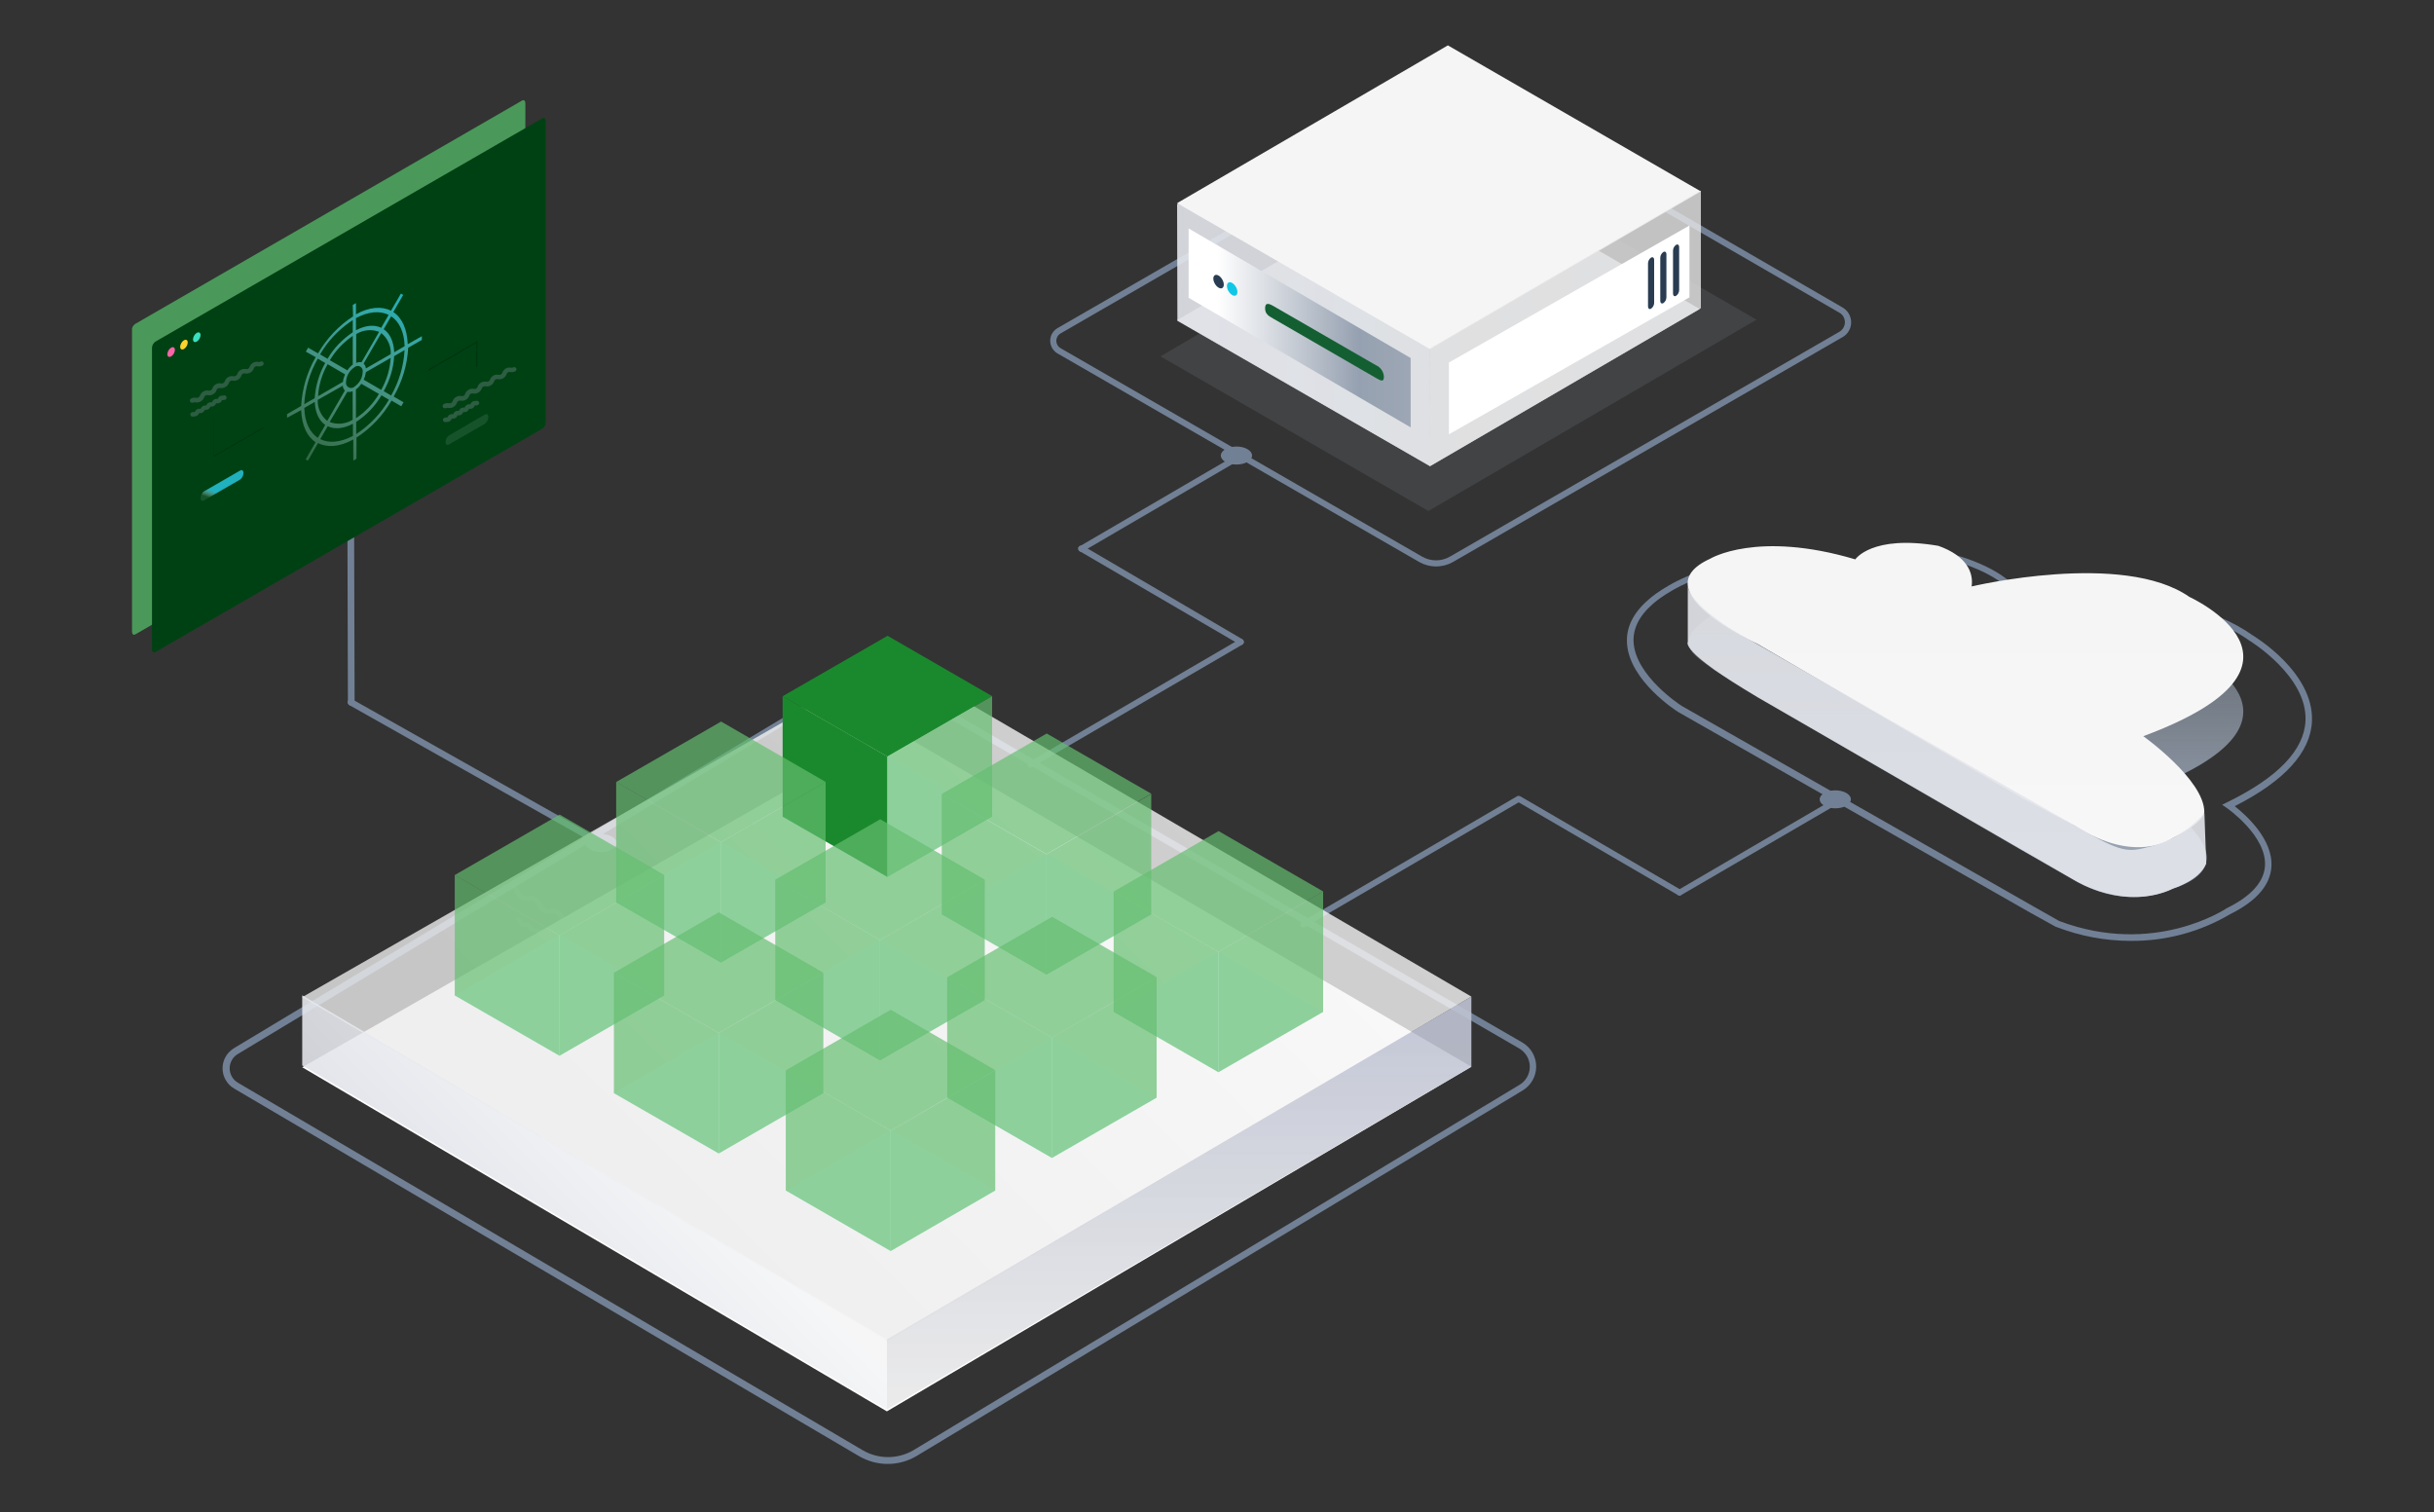
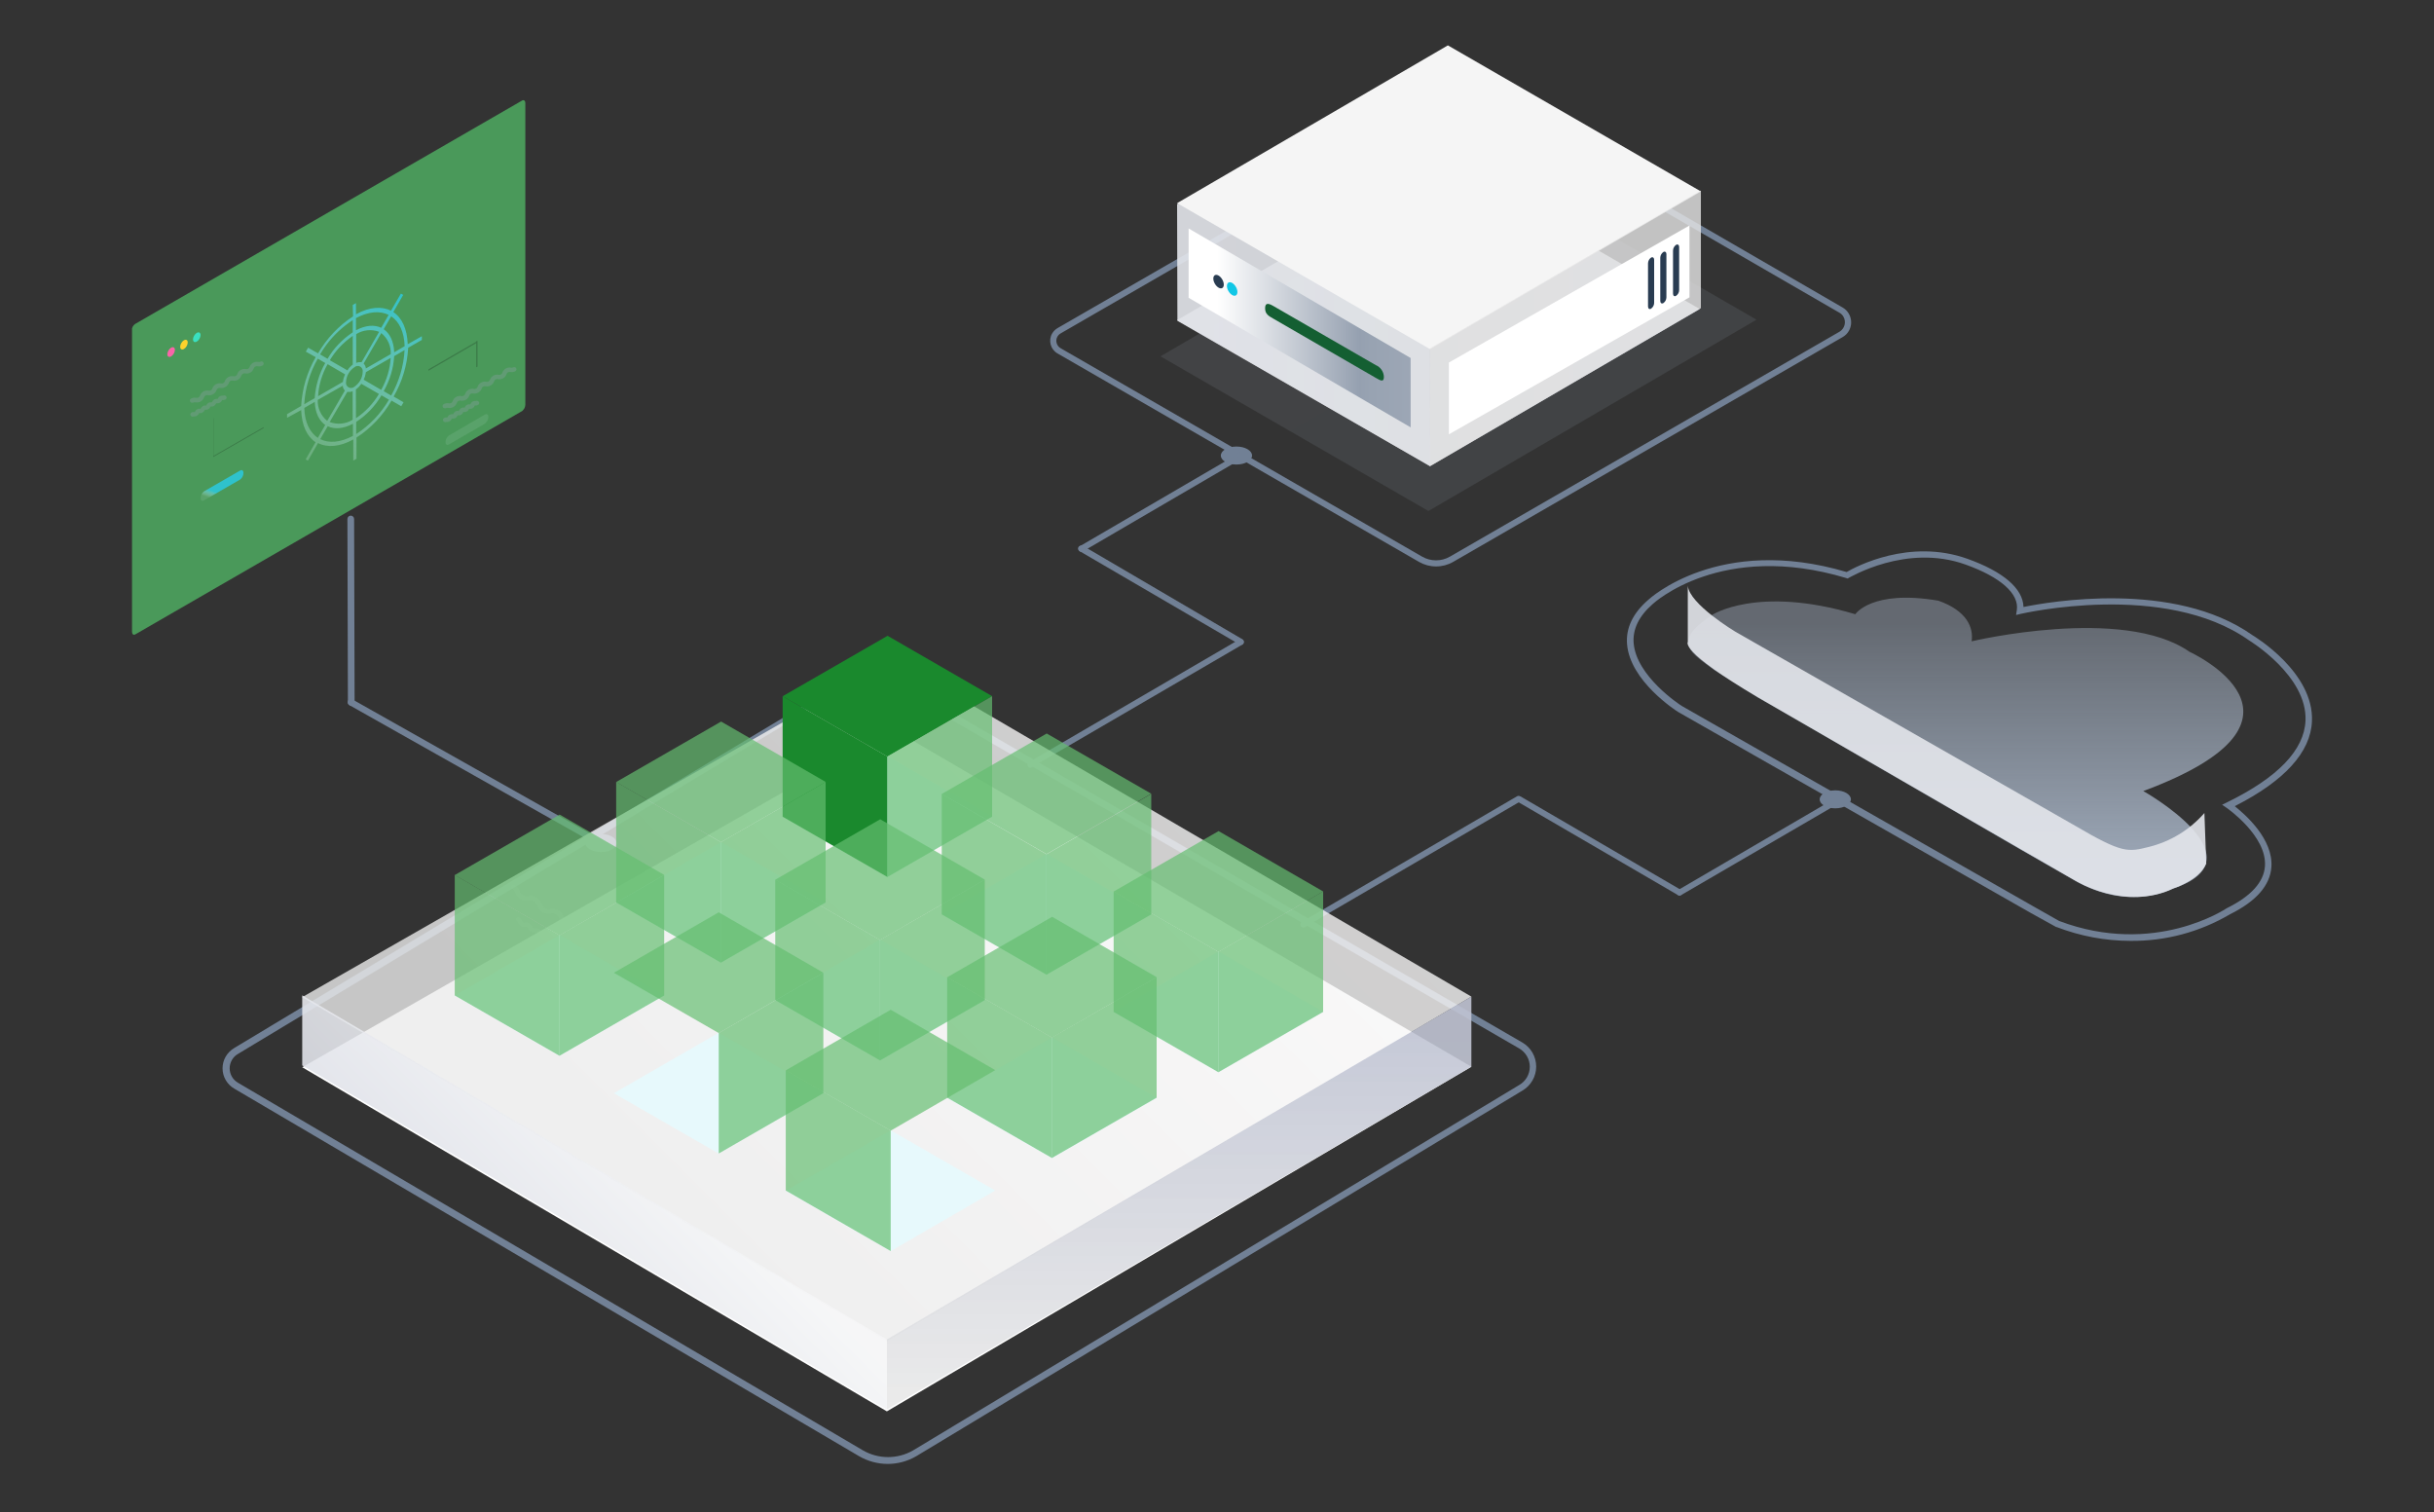
<svg xmlns="http://www.w3.org/2000/svg" width="100%" height="100%" viewBox="0 0 552 343" version="1.1" xml:space="preserve" style="fill-rule:evenodd;clip-rule:evenodd;stroke-linejoin:round;stroke-miterlimit:2;">
  <rect x="0" y="0" width="552" height="343" fill="#333333" stroke="none" />
  <g>
    <path d="M201.32,332c-2.268,-0.006 -4.495,-0.606 -6.46,-1.74l-141.69,-83.35c-1.664,-0.943 -2.697,-2.715 -2.697,-4.628c0,-0.923 0.241,-1.83 0.697,-2.632c0.48,-0.83 1.17,-1.52 2,-2l135.25,-81.39c5.691,-3.276 12.719,-3.276 18.41,0l138.42,80.17c1.941,1.128 3.138,3.21 3.138,5.455c0,2.245 -1.197,4.327 -3.138,5.455l-137.46,82.91c-1.965,1.143 -4.197,1.746 -6.47,1.75Zm-3.7,-176.65c-2.975,-0.005 -5.899,0.771 -8.48,2.25l-135.14,81.4c-0.59,0.327 -1.079,0.812 -1.41,1.4c-0.329,0.573 -0.503,1.223 -0.503,1.883c0,1.359 0.732,2.616 1.913,3.287l141.7,83.35c3.522,2.038 7.878,2.038 11.4,-0l137.43,-82.85c1.488,-0.847 2.409,-2.433 2.409,-4.145c0,-0.837 -0.22,-1.66 -0.639,-2.385c-0.425,-0.735 -1.035,-1.345 -1.77,-1.77l-138.46,-80.14c-2.568,-1.488 -5.482,-2.277 -8.45,-2.29l-0,0.01Z" style="fill:#718095;fill-rule:nonzero;" />
    <ellipse cx="136.3" cy="191.18" rx="3.54" ry="2.04" style="fill:#718095;" />
    <ellipse cx="280.41" cy="103.31" rx="3.54" ry="2.04" style="fill:#718095;" />
    <ellipse cx="416.22" cy="181.28" rx="3.54" ry="2.04" style="fill:#718095;" />
    <path d="M136.3,192c-0.13,-0.002 -0.257,-0.037 -0.37,-0.1l-56.72,-32c-0.34,-0.206 -0.463,-0.647 -0.28,-1c0.2,-0.349 0.648,-0.474 1,-0.28l56.72,32c0.344,0.203 0.469,0.648 0.28,1c-0.134,0.222 -0.37,0.365 -0.63,0.38Z" style="fill:#718095;fill-rule:nonzero;" />
    <path d="M79,159.67c-0.059,-0.115 -0.093,-0.241 -0.1,-0.37l-0.11,-41.6c0,-0.417 0.343,-0.76 0.76,-0.76c0.417,0 0.76,0.343 0.76,0.76l0.11,41.59c-0,0.411 -0.339,0.75 -0.75,0.75c-0.273,0.006 -0.53,-0.135 -0.67,-0.37Z" style="fill:#718095;fill-rule:nonzero;" />
    <path d="M483.14,213.38c-5.711,-0.015 -11.371,-1.076 -16.7,-3.13l-0.1,0l-5.69,-3.15l-80.06,-45.63c-0.45,-0.28 -10.95,-7 -11.6,-15.42c-0.28,-3.64 1.34,-7 4.8,-10c0.13,-0.13 16,-14.93 45,-6.32c2.08,-1.21 14.26,-7.71 27.4,-3c8.16,2.92 12.61,6.77 12.71,10.93c5.64,-1.16 34.14,-6.19 51.91,6.38c0.52,0.31 14,8.47 13.51,19.53c-0.29,7 -6.18,13.51 -17.51,19.26c2.51,2 8.76,7.52 8.31,13.81c-0.29,4.15 -3.44,7.75 -9.36,10.69c-6.848,4.038 -14.67,6.131 -22.62,6.05Zm-16.14,-4.51c21.56,8.14 37.82,-2.78 38,-2.9l0.1,-0.05c5.43,-2.7 8.31,-5.89 8.56,-9.48c0.49,-6.84 -8.56,-13.14 -8.66,-13.21l-1.06,-0.72l1.16,-0.57c11.5,-5.62 17.48,-11.85 17.76,-18.52c0.43,-10.16 -12.7,-18.13 -12.83,-18.21c-19.18,-13.57 -51.4,-6.05 -51.73,-6l-1.08,0.26l0.17,-1.1c0.56,-3.72 -3.69,-7.5 -11.67,-10.35c-13.45,-4.81 -26.26,3 -26.39,3l-0.29,0.18l-0.32,-0.1c-28.35,-8.54 -43.76,5.75 -43.92,5.9c-3.11,2.72 -4.55,5.68 -4.31,8.82c0.58,7.54 10.47,14 10.88,14.26l80,45.6l5.63,3.19Z" style="fill:#718095;fill-rule:nonzero;" />
    <path d="M325.7,128.21c-1.3,-0.002 -2.576,-0.347 -3.7,-1l-82,-47.27c-0.958,-0.526 -1.556,-1.536 -1.556,-2.629c0,-0.543 0.147,-1.075 0.426,-1.541c0.27,-0.47 0.66,-0.86 1.13,-1.13l87.77,-50.64c3.269,-1.878 7.301,-1.878 10.57,-0l79.43,46c1.114,0.647 1.801,1.842 1.801,3.13c0,1.288 -0.687,2.483 -1.801,3.13l-88.35,51c-1.136,0.636 -2.418,0.964 -3.72,0.95Zm7.35,-104.78c-1.708,-0.006 -3.389,0.439 -4.87,1.29l-87.77,50.68c-0.34,0.19 -0.62,0.47 -0.81,0.81c-0.202,0.336 -0.309,0.721 -0.309,1.113c0,0.783 0.425,1.506 1.109,1.887l82,47.28c2.02,1.169 4.52,1.169 6.54,0l88.39,-50.99c1.3,-0.756 1.751,-2.447 1,-3.75c-0.243,-0.413 -0.587,-0.757 -1,-1l-79.43,-46c-1.473,-0.858 -3.146,-1.313 -4.85,-1.32Z" style="fill:#718095;fill-rule:nonzero;" />
    <path d="M325.7,128.46c-1.342,0.007 -2.663,-0.338 -3.83,-1l-82.05,-47.31c-1.568,-0.901 -2.118,-2.931 -1.22,-4.5c0.297,-0.505 0.717,-0.928 1.22,-1.23l87.82,-50.67c3.347,-1.918 7.473,-1.918 10.82,0l79.44,46c1.83,1.071 2.461,3.454 1.4,5.29c-0.333,0.583 -0.817,1.067 -1.4,1.4l-88.36,51c-1.169,0.67 -2.493,1.021 -3.84,1.02Zm7.35,-105.65c-1.811,-0.001 -3.591,0.475 -5.16,1.38l-87.82,50.67c-0.413,0.243 -0.757,0.587 -1,1c-0.776,1.325 -0.324,3.053 1,3.83l82.05,47.31c2.221,1.259 4.949,1.259 7.17,0l88.36,-51c1.033,-0.603 1.67,-1.714 1.67,-2.91c0,-1.196 -0.637,-2.307 -1.67,-2.91l-79.44,-46c-1.569,-0.903 -3.35,-1.375 -5.16,-1.37Zm-7.33,104.77c-1.194,0.003 -2.367,-0.311 -3.4,-0.91l-82,-47.28c-0.559,-0.318 -0.967,-0.848 -1.13,-1.47c-0.163,-0.618 -0.076,-1.275 0.24,-1.83c0.212,-0.377 0.523,-0.688 0.9,-0.9l87.73,-50.69c1.523,-0.867 3.247,-1.322 5,-1.32c1.757,-0.005 3.484,0.462 5,1.35l79.44,46c0.46,0.264 0.841,0.647 1.1,1.11c0.817,1.424 0.321,3.268 -1.1,4.09l-88.34,51c-1.051,0.584 -2.238,0.877 -3.44,0.85Zm7.28,-103.9c-1.66,-0.003 -3.292,0.431 -4.73,1.26l-87.74,50.68c-0.295,0.17 -0.54,0.415 -0.71,0.71c-0.26,0.44 -0.329,0.968 -0.19,1.46c0.129,0.493 0.449,0.914 0.89,1.17l82,47.28c1.949,1.118 4.351,1.118 6.3,0l88.34,-51c1.181,-0.684 1.595,-2.214 0.92,-3.4c-0.216,-0.386 -0.534,-0.704 -0.92,-0.92l-79.39,-45.92c-1.433,-0.835 -3.062,-1.276 -4.72,-1.28l-0.05,-0.04Z" style="fill:#718095;fill-rule:nonzero;" />
    <path d="M245.2,124.89c-0,0 -0.001,0 -0.001,0c-0.236,0 -0.43,-0.194 -0.43,-0.43c0,-0.152 0.08,-0.293 0.211,-0.37l36.24,-21.15c0.22,-0.09 0.475,0.013 0.57,0.23c0.083,0.182 0.029,0.399 -0.13,0.52l-36.24,21.16c-0.067,0.036 -0.144,0.05 -0.22,0.04Z" style="fill:#718095;fill-rule:nonzero;" />
    <path d="M245.23,125.14c-0.373,-0 -0.679,-0.307 -0.679,-0.68c-0,-0.23 0.116,-0.445 0.309,-0.57l36.24,-21.15c0.094,-0.045 0.196,-0.069 0.3,-0.069c0.272,0 0.519,0.161 0.63,0.409c0.129,0.288 0.041,0.63 -0.21,0.82l-36.27,21.17c-0.098,0.053 -0.209,0.077 -0.32,0.07Zm-0.16,-0.81c-0.044,0.067 -0.044,0.153 -0,0.22c0.034,0.055 0.095,0.089 0.16,0.09c0.022,0.012 0.048,0.012 0.07,0l36.25,-21.15c0.042,-0.064 0.042,-0.146 -0,-0.21c-0.017,-0.046 -0.054,-0.083 -0.1,-0.1c-0.044,-0.02 -0.096,-0.02 -0.14,0l-36.24,21.15Z" style="fill:#718095;fill-rule:nonzero;" />
    <path d="M233.65,173.86c-0.155,0.002 -0.299,-0.078 -0.38,-0.21c-0.038,-0.066 -0.058,-0.14 -0.058,-0.216c-0,-0.155 0.083,-0.298 0.218,-0.374l47.77,-27.88c0.061,-0.03 0.128,-0.046 0.196,-0.046c0.241,0 0.44,0.199 0.44,0.44c-0,0.147 -0.074,0.284 -0.196,0.366l-47.77,27.88c-0.067,0.036 -0.144,0.05 -0.22,0.04Z" style="fill:#718095;fill-rule:nonzero;" />
    <path d="M233.67,174.11c-0.24,-0.001 -0.462,-0.131 -0.58,-0.34c-0.098,-0.155 -0.123,-0.345 -0.07,-0.52c0.045,-0.172 0.156,-0.32 0.31,-0.41l47.75,-27.84c0.091,-0.042 0.191,-0.063 0.291,-0.063c0.276,-0 0.526,0.162 0.639,0.413c0.122,0.287 0.03,0.623 -0.22,0.81l-47.79,27.84c-0.097,0.067 -0.212,0.105 -0.33,0.11Zm-0.09,-0.86l-0.05,-0c-0.028,0.028 -0.049,0.062 -0.06,0.1c-0.005,0.016 -0.007,0.033 -0.007,0.05c-0,0.099 0.081,0.18 0.18,0.18c0.002,0 0.005,0 0.007,-0c0.025,0.014 0.055,0.014 0.08,-0l47.77,-27.88c0.042,-0.064 0.042,-0.146 0,-0.21c-0.045,-0.092 -0.154,-0.136 -0.25,-0.1l-47.67,27.86Z" style="fill:#718095;fill-rule:nonzero;" />
    <path d="M244.82,124.65c-0.04,-0.067 -0.061,-0.143 -0.061,-0.221c-0,-0.236 0.194,-0.43 0.43,-0.43c0.078,-0 0.154,0.021 0.221,0.061l36.26,21.12c0.191,0.148 0.232,0.424 0.09,0.62c-0.125,0.153 -0.335,0.21 -0.52,0.14l-36.24,-21.13c-0.077,-0.03 -0.141,-0.087 -0.18,-0.16Z" style="fill:#718095;fill-rule:nonzero;" />
    <path d="M281.41,146.22c-0.092,-0.001 -0.184,-0.018 -0.27,-0.05l-36.29,-21.17c-0.112,-0.059 -0.2,-0.154 -0.25,-0.27c-0.116,-0.208 -0.116,-0.462 -0,-0.67c0.096,-0.155 0.245,-0.269 0.42,-0.32c0.146,-0.05 0.304,-0.05 0.45,0l0.06,0l36.27,21.26c0.188,0.128 0.301,0.342 0.301,0.57c-0,0.156 -0.053,0.308 -0.151,0.43c-0.135,0.154 -0.336,0.236 -0.54,0.22Zm-36.22,-22c-0.047,0.008 -0.088,0.037 -0.11,0.08c-0.04,0.053 -0.04,0.127 0,0.18c0.04,0.053 0,0 0.06,0l36.26,21.13c0.074,0.017 0.152,-0.01 0.2,-0.07c0.07,-0.076 0.07,-0.194 0,-0.27l-36.24,-21.11l-0.17,0.06Z" style="fill:#718095;fill-rule:nonzero;" />
    <path d="M380.9,202.86c-0.155,0.003 -0.298,-0.083 -0.37,-0.22c-0.115,-0.204 -0.049,-0.466 0.15,-0.59l36.24,-21.15c0.054,-0.024 0.113,-0.036 0.172,-0.036c0.174,-0 0.332,0.105 0.398,0.266c0.077,0.184 0.019,0.399 -0.14,0.52l-36.23,21.15c-0.066,0.041 -0.142,0.062 -0.22,0.06Z" style="fill:#718095;fill-rule:nonzero;" />
    <path d="M380.93,203.11c-0.24,-0.001 -0.462,-0.131 -0.58,-0.34c-0.175,-0.316 -0.079,-0.718 0.22,-0.92l36.24,-21.16c0.176,-0.075 0.374,-0.075 0.55,0c0.173,0.065 0.311,0.199 0.38,0.37c0.122,0.289 0.035,0.625 -0.21,0.82l-36.28,21.12c-0.094,0.066 -0.205,0.104 -0.32,0.11Zm-0.16,-0.81c-0.05,0.065 -0.05,0.155 -0,0.22c0.036,0.054 0.095,0.088 0.16,0.09l0.07,-0l36.25,-21.16c0.043,-0.059 0.043,-0.141 -0,-0.2c-0.017,-0.046 -0.054,-0.083 -0.1,-0.1c-0.044,-0.02 -0.096,-0.02 -0.14,-0l-36.24,21.15Z" style="fill:#718095;fill-rule:nonzero;" />
    <path d="M295.58,210.08c-0.152,-0.009 -0.29,-0.091 -0.37,-0.22c-0.038,-0.066 -0.058,-0.14 -0.058,-0.216c-0,-0.155 0.083,-0.298 0.218,-0.374l48.89,-28.52c0.051,-0.02 0.106,-0.031 0.162,-0.031c0.241,0 0.44,0.199 0.44,0.44c-0,0.132 -0.06,0.257 -0.162,0.341l-48.89,28.5c-0.068,0.047 -0.148,0.074 -0.23,0.08Z" style="fill:#718095;fill-rule:nonzero;" />
    <path d="M295.61,210.33c-0.245,-0.004 -0.473,-0.127 -0.61,-0.33c-0.175,-0.316 -0.079,-0.718 0.22,-0.92l48.88,-28.52c0.093,-0.044 0.194,-0.067 0.296,-0.067c0.275,0 0.525,0.164 0.634,0.417c0.129,0.288 0.041,0.63 -0.21,0.82l-48.92,28.54c-0.091,0.04 -0.19,0.061 -0.29,0.06Zm-0.12,-0.84c-0.054,0.03 -0.087,0.087 -0.087,0.148c0,0.033 0.009,0.065 0.027,0.092c0.03,0.061 0.092,0.1 0.16,0.1c0.068,0 0,0 0.08,0l48.89,-28.53c0.043,-0.059 0.043,-0.141 0,-0.2c-0.027,-0.069 -0.094,-0.115 -0.168,-0.115c-0.025,-0 -0.049,0.005 -0.072,0.015l-48.83,28.49Z" style="fill:#718095;fill-rule:nonzero;" />
    <path d="M344.3,181.52c-0.069,-0.135 -0.069,-0.295 0,-0.43c0.124,-0.199 0.386,-0.265 0.59,-0.15l36.26,21.12c0.109,0.083 0.173,0.213 0.173,0.35c-0,0.098 -0.033,0.193 -0.093,0.27c-0.121,0.159 -0.338,0.213 -0.52,0.13l-36.26,-21.12c-0.064,-0.043 -0.116,-0.101 -0.15,-0.17Z" style="fill:#718095;fill-rule:nonzero;" />
    <path d="M380.89,203.1c-0.093,-0.001 -0.185,-0.021 -0.27,-0.06l-36.29,-21.13c-0.105,-0.067 -0.191,-0.16 -0.25,-0.27c-0.116,-0.208 -0.116,-0.462 0,-0.67c0.121,-0.211 0.346,-0.341 0.59,-0.341c0.119,-0 0.237,0.031 0.34,0.091l36.23,21.11c0.192,0.128 0.307,0.344 0.307,0.574c0,0.154 -0.052,0.305 -0.147,0.426c-0.125,0.157 -0.31,0.255 -0.51,0.27Zm-36.21,-22c-0.066,-0.004 -0.129,0.031 -0.16,0.09c-0.03,0.056 -0.03,0.124 0,0.18l0.05,0.05l36.26,21.13c0.074,0.014 0.151,-0.012 0.2,-0.07c0.07,-0.076 0.07,-0.194 0,-0.27l-36.26,-21.12l-0.09,0.01Z" style="fill:#718095;fill-rule:nonzero;" />
  </g>
  <g opacity="0.5">
    <g opacity="0.6">
      <g>
        <path d="M143.3,218.53c-0.088,-0.003 -0.173,-0.027 -0.25,-0.07c-0.559,-0.318 -0.983,-0.831 -1.19,-1.44c-0.259,-0.843 -1.144,-1.343 -2,-1.13c-0.627,0.128 -1.28,0.018 -1.83,-0.31c-0.561,-0.316 -0.985,-0.829 -1.19,-1.44c-0.109,-0.422 -0.383,-0.783 -0.76,-1c-0.366,-0.212 -0.799,-0.276 -1.21,-0.18c-1.289,0.254 -2.58,-0.495 -3,-1.74c-0.263,-0.841 -1.142,-1.342 -2,-1.14c-0.627,0.128 -1.28,0.018 -1.83,-0.31c-0.553,-0.318 -0.973,-0.827 -1.18,-1.43c-0.117,-0.421 -0.393,-0.779 -0.77,-1c-0.364,-0.216 -0.799,-0.28 -1.21,-0.18c-0.626,0.128 -1.278,0.021 -1.83,-0.3c-0.566,-0.315 -0.991,-0.834 -1.19,-1.45c-0.112,-0.42 -0.385,-0.78 -0.76,-1c-0.363,-0.22 -0.799,-0.285 -1.21,-0.18c-1.288,0.23 -2.566,-0.515 -3,-1.75c-0.105,-0.423 -0.38,-0.785 -0.76,-1c-0.154,-0.087 -0.25,-0.25 -0.25,-0.427c-0,-0.089 0.024,-0.177 0.07,-0.253c0.138,-0.234 0.44,-0.318 0.68,-0.19c0.563,0.318 0.988,0.836 1.19,1.45c0.103,0.424 0.379,0.787 0.76,1c0.366,0.221 0.806,0.285 1.22,0.18c0.63,-0.13 1.287,-0.019 1.84,0.31c0.555,0.321 0.975,0.833 1.18,1.44c0.114,0.422 0.391,0.782 0.77,1c0.36,0.216 0.792,0.281 1.2,0.18c0.629,-0.128 1.284,-0.021 1.84,0.3c0.557,0.321 0.98,0.833 1.19,1.44c0.251,0.85 1.141,1.358 2,1.14c0.627,-0.123 1.278,-0.013 1.83,0.31c0.564,0.312 0.99,0.827 1.19,1.44c0.259,0.843 1.144,1.343 2,1.13c0.627,-0.129 1.28,-0.019 1.83,0.31c0.561,0.316 0.985,0.829 1.19,1.44c0.109,0.422 0.383,0.783 0.76,1c0.362,0.211 0.792,0.276 1.2,0.18c0.629,-0.129 1.284,-0.022 1.84,0.3c0.557,0.321 0.98,0.833 1.19,1.44c0.103,0.424 0.379,0.787 0.76,1c0.236,0.142 0.317,0.451 0.18,0.69c-0.101,0.17 -0.294,0.264 -0.49,0.24Z" style="fill:url(#_Linear1);fill-rule:nonzero;" />
      </g>
      <g>
        <path d="M129.7,216.59c-0.085,0.002 -0.169,-0.023 -0.24,-0.07c-0.318,-0.175 -0.558,-0.465 -0.67,-0.81c-0.029,-0.123 -0.104,-0.231 -0.21,-0.3c-0.119,-0.048 -0.251,-0.048 -0.37,0c-0.728,0.136 -1.452,-0.295 -1.68,-1c-0.07,-0.16 -0.09,-0.22 -0.22,-0.3c-0.124,-0.054 -0.266,-0.054 -0.39,0c-0.345,0.061 -0.701,-0.006 -1,-0.19c-0.3,-0.173 -0.524,-0.451 -0.63,-0.78c-0.07,-0.17 -0.1,-0.24 -0.24,-0.32c-0.118,-0.053 -0.252,-0.053 -0.37,0c-0.344,0.059 -0.698,-0.005 -1,-0.18c-0.32,-0.175 -0.563,-0.465 -0.68,-0.81c-0.06,-0.16 -0.08,-0.22 -0.2,-0.3c-0.124,-0.054 -0.266,-0.054 -0.39,0c-0.345,0.06 -0.701,-0.008 -1,-0.19c-0.294,-0.179 -0.516,-0.455 -0.63,-0.78c-0.033,-0.132 -0.115,-0.247 -0.23,-0.32c-0.124,-0.054 -0.266,-0.054 -0.39,0c-0.346,0.055 -0.701,-0.016 -1,-0.2c-0.295,-0.181 -0.52,-0.456 -0.64,-0.78c-0.027,-0.135 -0.111,-0.251 -0.23,-0.32c-0.169,-0.085 -0.276,-0.258 -0.276,-0.447c0,-0.274 0.226,-0.5 0.5,-0.5c0.106,0 0.21,0.034 0.296,0.097c0.295,0.181 0.52,0.456 0.64,0.78c0.033,0.132 0.115,0.247 0.23,0.32c0.12,0.08 0.19,0.08 0.39,0.05c0.345,-0.061 0.701,0.006 1,0.19c0.302,0.179 0.533,0.459 0.65,0.79c0.035,0.129 0.117,0.239 0.23,0.31c0.11,0.07 0.18,0.07 0.38,0c0.345,-0.056 0.699,0.011 1,0.19c0.296,0.177 0.519,0.453 0.63,0.78c0.025,0.133 0.11,0.248 0.23,0.31c0.123,0.076 0.273,0.095 0.41,0.05c0.345,-0.058 0.7,0.01 1,0.19c0.295,0.181 0.52,0.456 0.64,0.78c0.033,0.132 0.115,0.247 0.23,0.32c0.121,0.055 0.259,0.055 0.38,0c0.345,-0.053 0.698,0.014 1,0.19c0.295,0.171 0.516,0.445 0.62,0.77c0.035,0.134 0.121,0.249 0.24,0.32c0.128,0.051 0.272,0.051 0.4,0c0.344,-0.07 0.702,-0.006 1,0.18c0.299,0.173 0.524,0.451 0.63,0.78c0.07,0.17 0.09,0.23 0.23,0.31c0.24,0.139 0.325,0.448 0.19,0.69c-0.106,0.144 -0.282,0.221 -0.46,0.2Z" style="fill:url(#_Linear2);fill-rule:nonzero;" />
      </g>
    </g>
  </g>
  <path d="M398.57,158.12l-9.56,-6c-5.33,-4 -10.28,-6.28 -0.83,-12.6c0,0 10.25,-6.87 32.58,-0.22c0,0 3.7,-5.66 18.84,-3.07c6.45,2.28 8,6.08 7.54,9.21c0,0 34.35,-8.15 49.4,2.37c0,0 33.49,15.26 -10.47,31.59c0,0 27.26,15.3 6.7,22.14c0,0 -9.71,5.3 -22.19,-1.82l-12,-6.86c0,0 -60.03,-34.8 -60.01,-34.74Z" style="fill:url(#_Linear3);fill-rule:nonzero;" />
-   <path d="M398.54,146c0,0 -26.68,-12 -10.71,-19.28c0,0 10.6,-6.5 32.93,0.14c0,0 3.7,-5.65 18.84,-3.07c6.45,2.29 8,6.09 7.54,9.21c0,0 34.35,-8.15 49.4,2.38c0,0 33.49,15.26 -10.47,31.58c0,-0 13.84,9.87 13.84,17.2c0,1.28 -2.5,3.69 -7.11,5.83c0,-0 -8.15,6.31 -22.22,-2.7l-11.72,-6.14l-60.32,-35.15Z" style="fill:url(#_Linear4);fill-rule:nonzero;" />
  <path d="M323.95,115.89l-60.77,-35.08l74.42,-43.39l60.76,35.08l-74.41,43.39Z" style="fill:url(#_Linear5);fill-rule:nonzero;" />
  <path d="M324.33,105.72l-57.38,-33.12l61.16,-35.65l57.38,33.14l-61.16,35.63Z" style="fill:url(#_Linear6);fill-rule:nonzero;" />
  <path d="M324.35,105.75l-57.33,-32.99l-0.07,-26.5l1.21,-0.32l56.16,32.73l0.03,27.08Z" style="fill:url(#_Linear7);fill-rule:nonzero;" />
  <path d="M324.33,79.19l-57.38,-33.12l61.41,-35.78l57.38,33.12l-61.41,35.78Z" style="fill:url(#_Linear8);fill-rule:nonzero;" />
  <path d="M319.92,96.92l-50.36,-29.39l0,-15.72l50.35,29.38l0.01,15.73Z" style="fill:url(#_Linear9);fill-rule:nonzero;" />
  <path d="M312,85.69l-23.25,-13.44c-1,-0.58 -1.84,-1 -1.84,-2.34c0,-1.35 0.83,-1.11 1.84,-0.53l23.25,13.42c1.085,0.449 1.81,1.496 1.85,2.67c0,1.34 -0.85,0.79 -1.85,0.22Z" style="fill:#145f32;fill-rule:nonzero;" />
  <path d="M275.515,62.409c0.463,-0.267 1.216,0.167 1.68,0.97c0.463,0.803 0.463,1.673 -0,1.94c-0.464,0.268 -1.217,-0.167 -1.68,-0.97c-0.464,-0.803 -0.464,-1.672 -0,-1.94Z" style="fill:#293c51;" />
  <path d="M278.602,64.084c0.464,-0.267 1.217,0.167 1.68,0.97c0.464,0.803 0.464,1.673 0,1.94c-0.463,0.268 -1.216,-0.167 -1.68,-0.97c-0.464,-0.803 -0.463,-1.672 0,-1.94Z" style="fill:#11c7e6;" />
  <path d="M324.31,105.71l61.43,-35.82l0,-26.69l-61.42,35.79l-0.01,26.72Z" style="fill:url(#_Linear10);fill-rule:nonzero;" />
  <path d="M328.59,98.5l54.56,-31.07l-0,-16.29l-54.56,31.08l-0,16.28Z" style="fill:url(#_Linear11);fill-rule:nonzero;" />
  <path d="M377.23,68.74c-0.38,0.22 -0.7,0 -0.7,-0.51l0,-9.79c0.014,-0.517 0.274,-0.997 0.7,-1.29c0.36,-0.21 0.69,0 0.69,0.51l0,9.78c-0.009,0.518 -0.265,1.002 -0.69,1.3Z" style="fill:#293c51;fill-rule:nonzero;" />
  <path d="M380.11,67.09c-0.38,0.22 -0.69,0 -0.69,-0.52l0,-9.73c0.007,-0.522 0.264,-1.009 0.69,-1.31c0.38,-0.21 0.7,0 0.7,0.49l0,9.75c0.001,0.529 -0.262,1.024 -0.7,1.32Z" style="fill:#293c51;fill-rule:nonzero;" />
  <path d="M374.44,70c-0.37,0.22 -0.69,0 -0.69,-0.51l0,-9.77c0.012,-0.518 0.268,-1 0.69,-1.3c0.37,-0.21 0.7,0 0.7,0.53l0,9.77c-0.017,0.513 -0.277,0.989 -0.7,1.28Z" style="fill:#293c51;fill-rule:nonzero;" />
  <path d="M201.13,320.08l132.56,-78.16l-131.12,-76.55l-134.03,76.67l132.59,78.04Z" style="fill:url(#_Linear12);fill-rule:nonzero;" />
  <path d="M201.13,304.19l132.56,-78.17l-131.12,-76.54l-134.03,76.66l132.59,78.05Z" style="fill:url(#_Linear13);fill-rule:nonzero;" />
  <path d="M68.54,225.73l0,15.89l132.59,78.05l0,-15.9l-132.59,-78.04Z" style="fill:url(#_Linear14);fill-rule:nonzero;" />
  <path d="M177.49,185.22l23.8,-13.71l23.71,13.7l-23.76,13.7l-23.75,-13.69Z" style="fill:#e7f9fc;fill-rule:nonzero;" />
  <path d="M177.49,157.9l23.8,-13.71l23.71,13.69l-23.76,13.71l-23.75,-13.69Z" style="fill:#1a892d;fill-rule:nonzero;" />
  <path d="M177.49,185.21l0,-27.32l23.76,13.68l0,27.32l-23.76,-13.68Z" style="fill:#1a892d;fill-rule:nonzero;" />
  <path d="M225,185.21l0,-27.32l-23.76,13.68l0,27.32l23.76,-13.68Z" style="fill:#64be70;fill-opacity:0.69;fill-rule:nonzero;" />
  <path d="M139.74,204.67l23.8,-13.67l23.71,13.7l-23.75,13.65l-23.76,-13.68Z" style="fill:#e7f9fc;fill-rule:nonzero;" />
  <path d="M139.74,177.35l23.8,-13.71l23.71,13.69l-23.75,13.67l-23.76,-13.65Z" style="fill:#64be70;fill-opacity:0.69;fill-rule:nonzero;" />
  <path d="M139.74,204.66l0,-27.32l23.76,13.66l0,27.32l-23.76,-13.66Z" style="fill:#64be70;fill-opacity:0.69;fill-rule:nonzero;" />
  <path d="M187.24,204.66l0,-27.32l-23.76,13.66l-0,27.32l23.76,-13.66Z" style="fill:#64be70;fill-opacity:0.69;fill-rule:nonzero;" />
  <path d="M103.13,225.77l23.8,-13.71l23.71,13.7l-23.75,13.7l-23.76,-13.69Z" style="fill:#e7f9fc;fill-rule:nonzero;" />
  <path d="M103.13,198.45l23.8,-13.71l23.71,13.69l-23.75,13.71l-23.76,-13.69Z" style="fill:#64be70;fill-opacity:0.69;fill-rule:nonzero;" />
  <path d="M103.13,225.76l0,-27.32l23.76,13.68l0,27.32l-23.76,-13.68Z" style="fill:#64be70;fill-opacity:0.69;fill-rule:nonzero;" />
  <path d="M150.63,225.76l0,-27.32l-23.75,13.68l0,27.32l23.75,-13.68Z" style="fill:#64be70;fill-opacity:0.69;fill-rule:nonzero;" />
  <path d="M213.58,207.38l23.8,-13.71l23.71,13.7l-23.75,13.69l-23.76,-13.68Z" style="fill:#e7f9fc;fill-rule:nonzero;" />
  <path d="M213.58,180.06l23.8,-13.71l23.71,13.65l-23.75,13.7l-23.76,-13.64Z" style="fill:#64be70;fill-opacity:0.69;fill-rule:nonzero;" />
  <path d="M213.58,207.37l0,-27.32l23.76,13.68l0,27.32l-23.76,-13.68Z" style="fill:#64be70;fill-opacity:0.69;fill-rule:nonzero;" />
  <path d="M261.09,207.37l-0,-27.32l-23.76,13.68l-0,27.32l23.76,-13.68Z" style="fill:#64be70;fill-opacity:0.69;fill-rule:nonzero;" />
  <path d="M175.82,226.83l23.8,-13.71l23.72,13.69l-23.76,13.7l-23.76,-13.68Z" style="fill:#e7f9fc;fill-rule:nonzero;" />
  <path d="M175.82,199.51l23.8,-13.71l23.72,13.69l-23.76,13.7l-23.76,-13.68Z" style="fill:#64be70;fill-opacity:0.69;fill-rule:nonzero;" />
  <path d="M175.82,226.81l0,-27.32l23.76,13.69l0,27.32l-23.76,-13.69Z" style="fill:#64be70;fill-opacity:0.69;fill-rule:nonzero;" />
  <path d="M223.33,226.81l0,-27.32l-23.76,13.69l0,27.32l23.76,-13.69Z" style="fill:#64be70;fill-opacity:0.69;fill-rule:nonzero;" />
  <path d="M139.22,247.93l23.78,-13.71l23.71,13.7l-23.71,13.69l-23.78,-13.68Z" style="fill:#e7f9fc;fill-rule:nonzero;" />
  <path d="M139.22,220.61l23.78,-13.71l23.71,13.69l-23.71,13.7l-23.78,-13.68Z" style="fill:#64be70;fill-opacity:0.69;fill-rule:nonzero;" />
-   <path d="M139.22,247.92l0,-27.32l23.78,13.68l0,27.32l-23.78,-13.68Z" style="fill:#64be70;fill-opacity:0.69;fill-rule:nonzero;" />
  <path d="M186.72,247.92l0,-27.32l-23.72,13.68l0,27.32l23.72,-13.68Z" style="fill:#64be70;fill-opacity:0.69;fill-rule:nonzero;" />
  <path d="M252.56,229.51l23.8,-13.71l23.72,13.69l-23.76,13.7l-23.76,-13.68Z" style="fill:#e7f9fc;fill-rule:nonzero;" />
  <path d="M252.56,202.19l23.8,-13.71l23.72,13.69l-23.76,13.7l-23.76,-13.68Z" style="fill:#64be70;fill-opacity:0.69;fill-rule:nonzero;" />
  <path d="M252.56,229.49l0,-27.32l23.76,13.69l0,27.31l-23.76,-13.68Z" style="fill:#64be70;fill-opacity:0.69;fill-rule:nonzero;" />
  <path d="M300.07,229.49l0,-27.32l-23.76,13.69l0,27.31l23.76,-13.68Z" style="fill:#64be70;fill-opacity:0.69;fill-rule:nonzero;" />
  <path d="M214.81,249l23.8,-13.71l23.71,13.7l-23.75,13.69l-23.76,-13.68Z" style="fill:#e7f9fc;fill-rule:nonzero;" />
  <path d="M214.81,221.63l23.8,-13.71l23.71,13.69l-23.75,13.71l-23.76,-13.69Z" style="fill:#64be70;fill-opacity:0.69;fill-rule:nonzero;" />
  <path d="M214.81,248.94l0,-27.32l23.76,13.68l0,27.32l-23.76,-13.68Z" style="fill:#64be70;fill-opacity:0.69;fill-rule:nonzero;" />
  <path d="M262.31,248.94l0,-27.32l-23.76,13.68l0,27.32l23.76,-13.68Z" style="fill:#64be70;fill-opacity:0.69;fill-rule:nonzero;" />
  <path d="M178.2,270.06l23.8,-13.71l23.71,13.65l-23.71,13.74l-23.8,-13.68Z" style="fill:#e7f9fc;fill-rule:nonzero;" />
  <path d="M178.2,242.74l23.8,-13.74l23.71,13.69l-23.71,13.73l-23.8,-13.68Z" style="fill:#64be70;fill-opacity:0.69;fill-rule:nonzero;" />
  <path d="M178.2,270l-0,-27.28l23.8,13.69l-0,27.32l-23.8,-13.73Z" style="fill:#64be70;fill-opacity:0.69;fill-rule:nonzero;" />
-   <path d="M225.71,270l0,-27.28l-23.71,13.69l0,27.32l23.71,-13.73Z" style="fill:#64be70;fill-opacity:0.69;fill-rule:nonzero;" />
  <path d="M333.69,226.02l0,15.9l-132.56,77.75l0,-15.9l132.56,-77.75Z" style="fill:url(#_Linear15);fill-rule:nonzero;" />
  <path d="M118.46,93.19l-87.76,50.67c-0.41,0.24 -0.74,0 -0.76,-0.56l-0,-68.41c-0.015,-0.136 -0.015,-0.274 -0,-0.41c0.04,-0.131 0.09,-0.258 0.15,-0.38c0.061,-0.123 0.139,-0.237 0.23,-0.34c0.089,-0.109 0.193,-0.203 0.31,-0.28l87.76,-50.67c0.4,-0.23 0.73,-0 0.75,0.57l0,68.4c0,0.139 -0.02,0.277 -0.06,0.41c-0.032,0.135 -0.079,0.266 -0.14,0.39c-0.071,0.12 -0.151,0.233 -0.24,0.34c-0.071,0.097 -0.152,0.188 -0.24,0.27Z" style="fill:#4a995a;fill-rule:nonzero;" />
-   <path d="M123,97.21l-87.77,50.67c-0.41,0.24 -0.74,0 -0.76,-0.57l-0,-68.4c0.001,-0.138 0.018,-0.276 0.05,-0.41c0.04,-0.131 0.09,-0.258 0.15,-0.38c0.059,-0.124 0.137,-0.239 0.23,-0.34c0.087,-0.106 0.188,-0.2 0.3,-0.28l87.8,-50.67c0.4,-0.23 0.73,0 0.75,0.57l0,68.4c-0,0.139 -0.02,0.277 -0.06,0.41c-0.032,0.132 -0.079,0.259 -0.14,0.38c-0.068,0.121 -0.149,0.235 -0.24,0.34c-0.093,0.104 -0.197,0.198 -0.31,0.28Z" style="fill:#004113;fill-rule:nonzero;" />
  <path d="M38.202,79.49c0.334,-0.579 0.877,-0.892 1.211,-0.698c0.335,0.193 0.336,0.819 0.002,1.398c-0.334,0.578 -0.877,0.891 -1.212,0.697c-0.334,-0.193 -0.335,-0.819 -0.001,-1.397Z" style="fill:#f965a8;" />
  <path d="M41.112,77.809c0.334,-0.578 0.877,-0.891 1.212,-0.697c0.334,0.193 0.335,0.819 0.001,1.397c-0.334,0.579 -0.877,0.891 -1.211,0.698c-0.335,-0.193 -0.336,-0.819 -0.002,-1.398Z" style="fill:#fed22c;" />
  <path d="M44.022,76.129c0.334,-0.578 0.877,-0.891 1.212,-0.698c0.334,0.194 0.335,0.82 0.001,1.398c-0.334,0.579 -0.877,0.891 -1.211,0.698c-0.335,-0.193 -0.336,-0.819 -0.002,-1.398Z" style="fill:#3ae0c0;" />
  <g opacity="0.6">
    <g>
      <path d="M43.54,91.34c-0.269,-0.008 -0.485,-0.231 -0.485,-0.5c-0,-0.176 0.093,-0.34 0.245,-0.43c0.355,-0.211 0.776,-0.282 1.18,-0.2c0.183,0.05 0.379,0.021 0.54,-0.08c0.163,-0.096 0.284,-0.249 0.34,-0.43c0.135,-0.39 0.41,-0.718 0.77,-0.92c0.354,-0.202 0.769,-0.273 1.17,-0.2c0.184,0.044 0.377,0.015 0.54,-0.08c0.167,-0.091 0.29,-0.246 0.34,-0.43c0.131,-0.393 0.406,-0.722 0.77,-0.92c0.351,-0.201 0.762,-0.272 1.16,-0.2c0.186,0.056 0.387,0.026 0.55,-0.08c0.166,-0.089 0.287,-0.246 0.33,-0.43c0.134,-0.391 0.408,-0.719 0.77,-0.92c0.35,-0.204 0.763,-0.271 1.16,-0.19c0.187,0.045 0.384,0.016 0.55,-0.08c0.167,-0.091 0.29,-0.246 0.34,-0.43c0.129,-0.394 0.405,-0.724 0.77,-0.92c0.351,-0.201 0.762,-0.272 1.16,-0.2c0.185,0.052 0.384,0.027 0.55,-0.07c0.162,-0.095 0.28,-0.249 0.33,-0.43c0.128,-0.392 0.4,-0.72 0.76,-0.92c0.353,-0.206 0.769,-0.277 1.17,-0.2c0.182,0.053 0.378,0.027 0.54,-0.07c0.065,-0.029 0.135,-0.044 0.206,-0.044c0.274,-0 0.5,0.225 0.5,0.5c-0,0.159 -0.077,0.31 -0.206,0.404c-0.351,0.211 -0.769,0.283 -1.17,0.2c-0.187,-0.049 -0.385,-0.02 -0.55,0.08c-0.164,0.092 -0.283,0.248 -0.33,0.43c-0.133,0.383 -0.4,0.706 -0.75,0.91c-0.351,0.21 -0.769,0.282 -1.17,0.2c-0.187,-0.044 -0.383,-0.015 -0.55,0.08c-0.167,0.091 -0.29,0.246 -0.34,0.43c-0.131,0.393 -0.406,0.722 -0.77,0.92c-0.351,0.201 -0.762,0.272 -1.16,0.2c-0.185,-0.048 -0.382,-0.023 -0.55,0.07c-0.162,0.094 -0.281,0.249 -0.33,0.43c-0.131,0.39 -0.401,0.718 -0.76,0.92c-0.342,0.225 -0.755,0.318 -1.16,0.26c-0.189,-0.047 -0.389,-0.022 -0.56,0.07c-0.168,0.095 -0.29,0.254 -0.34,0.44c-0.131,0.382 -0.398,0.702 -0.75,0.9c-0.352,0.208 -0.768,0.282 -1.17,0.21c-0.19,-0.049 -0.391,-0.02 -0.56,0.08c-0.17,0.092 -0.293,0.252 -0.34,0.44c-0.284,0.789 -1.105,1.262 -1.93,1.11c-0.19,-0.047 -0.391,-0.019 -0.56,0.08c-0.081,0.023 -0.167,0.026 -0.25,0.01Z" style="fill:url(#_Linear16);fill-rule:nonzero;" />
    </g>
    <g>
      <path d="M43.71,94.5c-0.191,0.001 -0.369,-0.098 -0.47,-0.26c-0.051,-0.079 -0.078,-0.171 -0.078,-0.266c-0,-0.168 0.086,-0.324 0.228,-0.414c0.208,-0.122 0.453,-0.164 0.69,-0.12l0.12,0c0.081,-0.254 0.252,-0.471 0.48,-0.61c0.216,-0.129 0.474,-0.172 0.72,-0.12l0.1,0c0.089,-0.248 0.258,-0.459 0.48,-0.6c0.215,-0.133 0.472,-0.179 0.72,-0.13l0.11,-0.07c0.08,-0.234 0.244,-0.43 0.46,-0.55c0.217,-0.127 0.472,-0.173 0.72,-0.13l0.12,-0.07c0.084,-0.234 0.246,-0.433 0.46,-0.56c0.216,-0.129 0.474,-0.172 0.72,-0.12l0.12,-0.06c0.078,-0.238 0.242,-0.437 0.46,-0.56c0.217,-0.128 0.472,-0.174 0.72,-0.13c0.251,-0.138 0.57,-0.054 0.72,0.19c0.054,0.079 0.082,0.173 0.082,0.269c0,0.168 -0.088,0.324 -0.232,0.411c-0.211,0.124 -0.46,0.167 -0.7,0.12l-0.11,0c-0.074,0.256 -0.247,0.472 -0.48,0.6c-0.215,0.133 -0.472,0.179 -0.72,0.13l-0.15,0.05c-0.084,0.234 -0.246,0.433 -0.46,0.56c-0.221,0.126 -0.48,0.169 -0.73,0.12l-0.11,0.06c-0.078,0.238 -0.242,0.437 -0.46,0.56c-0.215,0.123 -0.465,0.169 -0.71,0.13l-0.12,0.08c-0.19,0.473 -0.687,0.753 -1.19,0.67l-0.11,0.07c-0.085,0.237 -0.256,0.434 -0.48,0.55c-0.212,0.13 -0.465,0.177 -0.71,0.13c-0.064,0.038 -0.136,0.062 -0.21,0.07Z" style="fill:url(#_Linear17);fill-rule:nonzero;" />
    </g>
  </g>
  <g opacity="0.6">
    <g>
      <path d="M100.87,92.59c-0.181,-0.006 -0.348,-0.104 -0.44,-0.26c-0.128,-0.24 -0.044,-0.542 0.19,-0.68c0.358,-0.203 0.777,-0.271 1.18,-0.19c0.184,0.044 0.377,0.015 0.54,-0.08c0.168,-0.093 0.288,-0.253 0.33,-0.44c0.134,-0.394 0.413,-0.724 0.78,-0.92c0.355,-0.201 0.769,-0.272 1.17,-0.2c0.187,0.049 0.385,0.02 0.55,-0.08c0.164,-0.085 0.281,-0.239 0.32,-0.42c0.131,-0.398 0.411,-0.731 0.78,-0.93c0.355,-0.201 0.769,-0.272 1.17,-0.2c0.185,0.052 0.384,0.027 0.55,-0.07c0.162,-0.095 0.28,-0.249 0.33,-0.43c0.128,-0.392 0.4,-0.72 0.76,-0.92c0.353,-0.206 0.769,-0.277 1.17,-0.2c0.182,0.052 0.377,0.026 0.54,-0.07c0.171,-0.094 0.297,-0.253 0.35,-0.44c0.292,-0.778 1.117,-1.231 1.93,-1.06c0.378,0.095 0.768,-0.134 0.87,-0.51c0.277,-0.795 1.104,-1.271 1.93,-1.11c0.187,0.045 0.384,0.016 0.55,-0.08c0.065,-0.029 0.135,-0.044 0.206,-0.044c0.274,-0 0.5,0.225 0.5,0.5c-0,0.159 -0.077,0.31 -0.206,0.404c-0.352,0.208 -0.768,0.282 -1.17,0.21c-0.185,-0.052 -0.384,-0.027 -0.55,0.07c-0.167,0.088 -0.288,0.246 -0.33,0.43c-0.131,0.39 -0.401,0.718 -0.76,0.92c-0.354,0.202 -0.769,0.273 -1.17,0.2c-0.063,-0.018 -0.128,-0.027 -0.194,-0.027c-0.321,-0 -0.603,0.217 -0.686,0.527c-0.284,0.795 -1.11,1.272 -1.94,1.12c-0.183,-0.05 -0.379,-0.021 -0.54,0.08c-0.167,0.091 -0.29,0.246 -0.34,0.43c-0.279,0.789 -1.096,1.265 -1.92,1.12c-0.189,-0.052 -0.39,-0.026 -0.56,0.07c-0.173,0.088 -0.298,0.25 -0.34,0.44c-0.276,0.791 -1.097,1.265 -1.92,1.11c-0.19,-0.044 -0.39,-0.016 -0.56,0.08c-0.167,0.091 -0.29,0.246 -0.34,0.43c-0.272,0.8 -1.099,1.284 -1.93,1.13c-0.189,-0.052 -0.39,-0.026 -0.56,0.07c-0.076,0.03 -0.16,0.037 -0.24,0.02Z" style="fill:url(#_Linear18);fill-rule:nonzero;" />
    </g>
    <g>
      <path d="M101,95.73c-0.189,0.005 -0.368,-0.09 -0.47,-0.25c-0.051,-0.079 -0.078,-0.171 -0.078,-0.266c-0,-0.168 0.086,-0.324 0.228,-0.414c0.216,-0.121 0.467,-0.163 0.71,-0.12l0.12,-0.08c0.085,-0.232 0.252,-0.424 0.47,-0.54c0.214,-0.125 0.464,-0.175 0.71,-0.14l0.11,0c0.079,-0.256 0.25,-0.473 0.48,-0.61c0.216,-0.129 0.474,-0.172 0.72,-0.12l0.11,-0.07c0.08,-0.239 0.248,-0.439 0.47,-0.56c0.211,-0.124 0.46,-0.167 0.7,-0.12l0.11,0c0.071,-0.26 0.244,-0.48 0.48,-0.61c0.217,-0.128 0.472,-0.174 0.72,-0.13l0.12,-0.07c0.078,-0.238 0.242,-0.437 0.46,-0.56c0.211,-0.124 0.46,-0.167 0.7,-0.12c0.251,-0.141 0.573,-0.062 0.73,0.18c0.056,0.08 0.085,0.176 0.085,0.273c0,0.165 -0.085,0.319 -0.225,0.407c-0.212,0.13 -0.465,0.177 -0.71,0.13l-0.12,0.07c-0.154,0.498 -0.672,0.797 -1.18,0.68l-0.12,0.07c-0.078,0.238 -0.242,0.437 -0.46,0.56c-0.216,0.121 -0.467,0.163 -0.71,0.12l-0.1,0c-0.077,0.257 -0.249,0.475 -0.48,0.61c-0.215,0.133 -0.472,0.179 -0.72,0.13l-0.12,0.07c-0.08,0.234 -0.244,0.43 -0.46,0.55c-0.213,0.118 -0.459,0.164 -0.7,0.13l-0.12,0c-0.085,0.255 -0.259,0.472 -0.49,0.61c-0.215,0.133 -0.472,0.179 -0.72,0.13c-0.077,0.041 -0.163,0.062 -0.25,0.06Z" style="fill:url(#_Linear19);fill-rule:nonzero;" />
    </g>
  </g>
  <path d="M95.67,77.09l0,-0.84l-3.2,1.81c-0.14,-3.5 -1.32,-6 -3.27,-7.29l2.24,-3.89l-0.52,-0.3l-2.25,3.89c-2.08,-1.06 -4.89,-0.89 -7.94,0.81l0,-2.54l-0.73,0.42l0.07,2.59c-0.816,0.53 -1.601,1.108 -2.35,1.73c-0.743,0.627 -1.45,1.295 -2.12,2c-0.666,0.706 -1.291,1.451 -1.87,2.23c-0.582,0.777 -1.116,1.589 -1.6,2.43l-2.25,-1.29l-0.52,0.9l2.24,1.25c-0.486,0.841 -0.924,1.709 -1.31,2.6c-0.382,0.895 -0.716,1.809 -1,2.74c-0.28,0.932 -0.5,1.88 -0.66,2.84c-0.17,0.955 -0.28,1.921 -0.33,2.89l-3.2,1.85l0,0.84l3.2,-1.76c0.14,3.51 1.32,6 3.27,7.29l-2.25,3.9l0.51,0.29l2.29,-4c2.1,1.07 4.89,0.9 8,-0.81l0,4.79l0.73,-0.42l0,-4.8c0.815,-0.528 1.596,-1.106 2.34,-1.73c0.748,-0.625 1.459,-1.292 2.13,-2c0.666,-0.706 1.291,-1.451 1.87,-2.23c0.582,-0.777 1.116,-1.589 1.6,-2.43l2.21,1.28l0.52,-0.9l-2.24,-1.3c0.483,-0.841 0.917,-1.709 1.3,-2.6c0.393,-0.891 0.727,-1.806 1,-2.74c0.277,-0.93 0.501,-1.875 0.67,-2.83c0.16,-0.96 0.27,-1.928 0.33,-2.9l3.09,-1.77Zm-3.9,1.42l-2.37,1.39c-0.09,-2.49 -1,-4.29 -2.38,-5.24l1.69,-2.93c1.81,1.19 2.96,3.53 3.06,6.78Zm-11.38,9.19c-0.371,0.335 -0.919,0.391 -1.35,0.14c-0.211,-0.122 -0.379,-0.308 -0.48,-0.53c-0.101,-0.219 -0.129,-0.464 -0.08,-0.7c0.02,-0.339 0.077,-0.674 0.17,-1c0.09,-0.319 0.221,-0.625 0.39,-0.91c0.167,-0.284 0.365,-0.549 0.59,-0.79c0.227,-0.239 0.483,-0.451 0.76,-0.63c0.17,-0.153 0.383,-0.251 0.61,-0.28c0.242,-0.029 0.488,0.02 0.7,0.14c0.206,0.125 0.37,0.31 0.47,0.53c0.101,0.222 0.129,0.471 0.08,0.71c-0.01,0.339 -0.064,0.675 -0.16,1c-0.099,0.316 -0.23,0.621 -0.39,0.91c-0.168,0.286 -0.37,0.551 -0.6,0.79c-0.212,0.233 -0.45,0.441 -0.71,0.62Zm1.61,-5.56l-0.31,-0c-0.103,-0.01 -0.207,-0.01 -0.31,-0c-0.105,0.01 -0.209,0.03 -0.31,0.06l-0.29,0.11l-0,-6.54c1.558,-0.97 3.481,-1.162 5.2,-0.52l-3.98,6.89Zm-2,0.54l-0.34,0.28c-0.11,0.1 -0.22,0.21 -0.32,0.32l-0.29,0.33l-0.25,0.39l-4,-2.3c0.33,-0.54 0.68,-1.07 1.06,-1.58c0.386,-0.509 0.8,-0.997 1.24,-1.46c0.435,-0.462 0.896,-0.899 1.38,-1.31c0.484,-0.419 0.992,-0.809 1.52,-1.17l0,6.5Zm-1.74,2.22c-0.06,0.14 -0.12,0.27 -0.17,0.41c-0.05,0.14 -0.1,0.28 -0.15,0.43c-0.05,0.15 -0.08,0.28 -0.11,0.43c-0.03,0.15 0,0.29 -0.07,0.44l-5.62,3.24c0.038,-0.637 0.112,-1.271 0.22,-1.9c0.12,-0.62 0.26,-1.24 0.44,-1.85c0.18,-0.61 0.4,-1.21 0.65,-1.8c0.249,-0.586 0.533,-1.157 0.85,-1.71l3.96,2.31Zm-0.5,2.56l0,0.3c0.026,0.104 0.063,0.204 0.11,0.3c0.04,0.095 0.09,0.186 0.15,0.27c0.054,0.09 0.118,0.174 0.19,0.25l-4,6.87c-1.431,-1.154 -2.23,-2.923 -2.15,-4.76l5.7,-3.23Zm1,1.42c0.103,0.01 0.207,0.01 0.31,-0c0.103,0.01 0.207,0.01 0.31,-0c0.105,-0.01 0.209,-0.03 0.31,-0.06l0.29,-0.11l0,6.49c-1.561,0.973 -3.49,1.161 -5.21,0.51l3.99,-6.83Zm1.95,-0.55l0.34,-0.28l0.33,-0.31c0.1,-0.11 0.2,-0.22 0.29,-0.34c0.09,-0.12 0.18,-0.24 0.27,-0.36l4,2.3c-0.324,0.546 -0.678,1.073 -1.06,1.58c-0.39,0.51 -0.8,1 -1.23,1.46c-0.879,0.926 -1.858,1.751 -2.92,2.46l-0.02,-6.51Zm1.77,-2.22c0.06,-0.14 0.12,-0.27 0.17,-0.41c0.059,-0.137 0.109,-0.277 0.15,-0.42c0,-0.15 0.07,-0.29 0.1,-0.44c0.03,-0.15 0.06,-0.29 0.08,-0.44l5.62,-3.23c-0.039,0.634 -0.112,1.264 -0.22,1.89c-0.12,0.63 -0.26,1.25 -0.44,1.86c-0.185,0.608 -0.402,1.205 -0.65,1.79c-0.248,0.585 -0.528,1.156 -0.84,1.71l-3.97,-2.31Zm0.5,-2.55c-0.009,-0.105 -0.029,-0.209 -0.06,-0.31c-0.023,-0.1 -0.056,-0.197 -0.1,-0.29c-0.042,-0.094 -0.092,-0.185 -0.15,-0.27c-0.061,-0.088 -0.128,-0.171 -0.2,-0.25l4,-6.9c1.437,1.154 2.237,2.929 2.15,4.77l-5.64,3.25Zm5.16,-12.15l-1.69,2.93c-1.52,-0.74 -3.52,-0.61 -5.72,0.56l0,-2.76c2.87,-1.53 5.47,-1.7 7.42,-0.72l-0.01,-0.01Zm-8.14,1.19l0,2.76c-0.581,0.391 -1.142,0.811 -1.68,1.26c-1.065,0.891 -2.027,1.897 -2.87,3c-0.422,0.559 -0.81,1.143 -1.16,1.75l-1.7,-1c0.458,-0.784 0.959,-1.541 1.5,-2.27c1.641,-2.158 3.64,-4.018 5.91,-5.5Zm-7.94,8.73l1.7,1c-0.351,0.607 -0.665,1.235 -0.94,1.88c-0.273,0.653 -0.51,1.321 -0.71,2c-0.198,0.657 -0.359,1.325 -0.48,2c-0.127,0.691 -0.213,1.389 -0.26,2.09l-2.37,1.37c0.099,-1.821 0.415,-3.624 0.94,-5.37c0.261,-0.87 0.571,-1.725 0.93,-2.56c0.358,-0.837 0.766,-1.651 1.22,-2.44l-0.03,0.03Zm-3.06,11.19l2.39,-1.38c0.08,2.49 1,4.29 2.37,5.24l-1.68,2.93c-1.82,-1.23 -3,-3.57 -3.07,-6.83l-0.01,0.04Zm3.63,7.07l1.69,-2.93c1.53,0.74 3.53,0.61 5.72,-0.56l0,2.76c-2.89,1.53 -5.48,1.7 -7.41,0.73Zm8.15,-1.15l0,-2.76c1.17,-0.771 2.25,-1.67 3.22,-2.68c0.479,-0.508 0.93,-1.042 1.35,-1.6c0.42,-0.561 0.807,-1.145 1.16,-1.75l1.7,1c-0.458,0.783 -0.962,1.537 -1.51,2.26c-0.545,0.733 -1.137,1.431 -1.77,2.09c-0.63,0.659 -1.297,1.28 -2,1.86c-0.697,0.58 -1.429,1.117 -2.19,1.61l0.04,-0.03Zm7.94,-8.73l-1.7,-1c0.691,-1.222 1.244,-2.516 1.65,-3.86c0.198,-0.657 0.359,-1.325 0.48,-2c0.12,-0.688 0.2,-1.383 0.24,-2.08l2.36,-1.37c-0.048,0.902 -0.152,1.8 -0.31,2.69c-0.151,0.892 -0.358,1.774 -0.62,2.64c-0.514,1.744 -1.229,3.422 -2.13,5l0.03,-0.02Z" style="fill:url(#_Linear20);fill-rule:nonzero;" />
  <path d="M59.74,96.89l-11.31,6.5l0,-8.57l-0.06,0l0,8.77c0,0.05 0,0.09 0.09,0.05c0.005,-0.016 0.005,-0.034 0,-0.05l11.32,-6.5c0.05,-0.21 0.01,-0.24 -0.04,-0.2Z" style="fill-opacity:0.2;fill-rule:nonzero;" />
  <path d="M54.45,108.76l-8.21,4.73c-0.43,0.24 -0.78,0 -0.75,-0.58c0,-0.142 0.02,-0.283 0.06,-0.42c0.031,-0.143 0.081,-0.281 0.15,-0.41c0.071,-0.123 0.151,-0.24 0.24,-0.35c0.097,-0.107 0.204,-0.204 0.32,-0.29l8.2,-4.73c0.43,-0.25 0.77,0 0.75,0.56c-0.001,0.145 -0.018,0.289 -0.05,0.43c-0.033,0.139 -0.084,0.273 -0.15,0.4c-0.068,0.127 -0.149,0.248 -0.24,0.36c-0.094,0.112 -0.202,0.213 -0.32,0.3Z" style="fill:url(#_Linear21);fill-rule:nonzero;" />
  <path d="M110,96.07l-8.2,4.73c-0.42,0.25 -0.78,-0 -0.75,-0.57c0,-0.145 0.02,-0.29 0.06,-0.43c0.039,-0.139 0.092,-0.273 0.16,-0.4c0.062,-0.128 0.143,-0.246 0.24,-0.35c0.092,-0.112 0.2,-0.21 0.32,-0.29l8.17,-4.76c0.42,-0.25 0.77,0 0.75,0.58c-0.01,0.141 -0.03,0.282 -0.06,0.42c-0.038,0.142 -0.092,0.279 -0.16,0.41c-0.071,0.123 -0.151,0.24 -0.24,0.35c-0.084,0.115 -0.181,0.219 -0.29,0.31Z" style="fill:url(#_Linear22);fill-rule:nonzero;" />
  <path d="M108,77.4l0,0.1l-10.84,6.27l0,0.32l10.84,-6.28l0,5.5l0.29,-0.16l0,-5.91l-0.29,0.16Z" style="fill-opacity:0.2;fill-rule:nonzero;" />
  <path d="M382.77,132.82l0,12.79c0,0 -2,2 15.85,12.51l72,41.58c0,0 11.24,7 22.19,1.82c0,0 5.84,-1.81 7.54,-5.64l-0.42,-11.5c-3.289,3.777 -7.661,6.455 -12.52,7.67c-4.859,1.215 -6.05,1.52 -16.79,-4.78l-77.05,-44c0,0 -10.48,-6.27 -10.8,-10.45Z" style="fill:url(#_Linear23);fill-rule:nonzero;" />
  <defs>
    <linearGradient id="_Linear1" x1="0" y1="0" x2="1" y2="0" gradientUnits="userSpaceOnUse" gradientTransform="matrix(4.17618e-15,68.202,-68.202,4.17618e-15,445.792,136.753)">
      <stop offset="0" style="stop-color:#95a0b0;stop-opacity:0.5" />
      <stop offset="0.07" style="stop-color:#95a0b0;stop-opacity:0.5" />
      <stop offset="0.82" style="stop-color:#98a3b2;stop-opacity:1" />
      <stop offset="0.99" style="stop-color:#9ca6b5;stop-opacity:1" />
      <stop offset="1" style="stop-color:#9ca6b5;stop-opacity:1" />
    </linearGradient>
    <linearGradient id="_Linear2" x1="0" y1="0" x2="1" y2="0" gradientUnits="userSpaceOnUse" gradientTransform="matrix(4.17618e-15,68.202,-68.202,4.17618e-15,445.792,136.753)">
      <stop offset="0" style="stop-color:#95a0b0;stop-opacity:0.5" />
      <stop offset="0.07" style="stop-color:#95a0b0;stop-opacity:0.5" />
      <stop offset="0.82" style="stop-color:#98a3b2;stop-opacity:1" />
      <stop offset="0.99" style="stop-color:#9ca6b5;stop-opacity:1" />
      <stop offset="1" style="stop-color:#9ca6b5;stop-opacity:1" />
    </linearGradient>
    <linearGradient id="_Linear3" x1="0" y1="0" x2="1" y2="0" gradientUnits="userSpaceOnUse" gradientTransform="matrix(4.17618e-15,68.202,-68.202,4.17618e-15,445.792,136.753)">
      <stop offset="0" style="stop-color:#95a0b0;stop-opacity:0.5" />
      <stop offset="0.07" style="stop-color:#95a0b0;stop-opacity:0.5" />
      <stop offset="0.82" style="stop-color:#98a3b2;stop-opacity:1" />
      <stop offset="0.99" style="stop-color:#9ca6b5;stop-opacity:1" />
      <stop offset="1" style="stop-color:#9ca6b5;stop-opacity:1" />
    </linearGradient>
    <linearGradient id="_Linear4" x1="0" y1="0" x2="1" y2="0" gradientUnits="userSpaceOnUse" gradientTransform="matrix(4.24543e-15,69.333,-69.333,4.24543e-15,445.74,124.266)">
      <stop offset="0" style="stop-color:#f5f5f5;stop-opacity:1" />
      <stop offset="0.13" style="stop-color:#f5f5f5;stop-opacity:1" />
      <stop offset="0.99" style="stop-color:#f8f7f7;stop-opacity:1" />
      <stop offset="1" style="stop-color:#f8f7f7;stop-opacity:1" />
    </linearGradient>
    <linearGradient id="_Linear5" x1="0" y1="0" x2="1" y2="0" gradientUnits="userSpaceOnUse" gradientTransform="matrix(-40.41,-70.99,70.99,-40.41,366.28,139.04)">
      <stop offset="0" style="stop-color:#95a0b0;stop-opacity:0.14" />
      <stop offset="0.82" style="stop-color:#98a3b2;stop-opacity:0.14" />
      <stop offset="0.99" style="stop-color:#9ca6b5;stop-opacity:0.14" />
      <stop offset="1" style="stop-color:#9ca6b5;stop-opacity:0.14" />
    </linearGradient>
    <linearGradient id="_Linear6" x1="0" y1="0" x2="1" y2="0" gradientUnits="userSpaceOnUse" gradientTransform="matrix(118.54,0,0,118.54,266.95,71.34)">
      <stop offset="0" style="stop-color:#e6e6e6;stop-opacity:0.8" />
      <stop offset="0.9" style="stop-color:#d4d7e1;stop-opacity:0.9" />
      <stop offset="1" style="stop-color:#d4d7e1;stop-opacity:0.9" />
    </linearGradient>
    <linearGradient id="_Linear7" x1="0" y1="0" x2="1" y2="0" gradientUnits="userSpaceOnUse" gradientTransform="matrix(57.4,0,0,57.4,266.95,75.85)">
      <stop offset="0" style="stop-color:#e4e6ec;stop-opacity:0.9" />
      <stop offset="0.9" style="stop-color:#e1e3e7;stop-opacity:0.9" />
      <stop offset="1" style="stop-color:#e1e3e7;stop-opacity:0.9" />
    </linearGradient>
    <linearGradient id="_Linear8" x1="0" y1="0" x2="1" y2="0" gradientUnits="userSpaceOnUse" gradientTransform="matrix(14111.1,0,0,14111.1,31977.9,3092.88)">
      <stop offset="0" style="stop-color:#f5f5f5;stop-opacity:1" />
      <stop offset="0.13" style="stop-color:#f5f5f5;stop-opacity:1" />
      <stop offset="0.99" style="stop-color:#f8f7f7;stop-opacity:1" />
      <stop offset="1" style="stop-color:#f8f7f7;stop-opacity:1" />
    </linearGradient>
    <linearGradient id="_Linear9" x1="0" y1="0" x2="1" y2="0" gradientUnits="userSpaceOnUse" gradientTransform="matrix(50.36,0,0,50.36,269.56,74.36)">
      <stop offset="0" style="stop-color:#fff;stop-opacity:1" />
      <stop offset="0.13" style="stop-color:#fff;stop-opacity:1" />
      <stop offset="0.77" style="stop-color:#95a0b0;stop-opacity:1" />
      <stop offset="0.82" style="stop-color:#98a3b2;stop-opacity:1" />
      <stop offset="0.99" style="stop-color:#9ca6b5;stop-opacity:1" />
      <stop offset="1" style="stop-color:#9ca6b5;stop-opacity:1" />
    </linearGradient>
    <linearGradient id="_Linear10" x1="0" y1="0" x2="1" y2="0" gradientUnits="userSpaceOnUse" gradientTransform="matrix(3774.26,0,0,3774.26,20246.1,4697.07)">
      <stop offset="0" style="stop-color:#e6e6e6;stop-opacity:0.8" />
      <stop offset="0.9" style="stop-color:#d4d7e1;stop-opacity:0.9" />
      <stop offset="1" style="stop-color:#d4d7e1;stop-opacity:0.9" />
    </linearGradient>
    <linearGradient id="_Linear11" x1="0" y1="0" x2="1" y2="0" gradientUnits="userSpaceOnUse" gradientTransform="matrix(2976.79,0,0,2976.79,18256.5,3594.62)">
      <stop offset="0" style="stop-color:#fff;stop-opacity:1" />
      <stop offset="0.13" style="stop-color:#fff;stop-opacity:1" />
      <stop offset="0.77" style="stop-color:#95a0b0;stop-opacity:1" />
      <stop offset="0.82" style="stop-color:#98a3b2;stop-opacity:1" />
      <stop offset="0.99" style="stop-color:#9ca6b5;stop-opacity:1" />
      <stop offset="1" style="stop-color:#9ca6b5;stop-opacity:1" />
    </linearGradient>
    <linearGradient id="_Linear12" x1="0" y1="0" x2="1" y2="0" gradientUnits="userSpaceOnUse" gradientTransform="matrix(17857.9,-18048.5,18048.5,17857.9,44428.1,46663.5)">
      <stop offset="0" style="stop-color:#fff;stop-opacity:1" />
      <stop offset="0.13" style="stop-color:#fff;stop-opacity:1" />
      <stop offset="0.77" style="stop-color:#95a0b0;stop-opacity:1" />
      <stop offset="0.82" style="stop-color:#98a3b2;stop-opacity:1" />
      <stop offset="0.99" style="stop-color:#9ca6b5;stop-opacity:1" />
      <stop offset="1" style="stop-color:#9ca6b5;stop-opacity:1" />
    </linearGradient>
    <linearGradient id="_Linear13" x1="0" y1="0" x2="1" y2="0" gradientUnits="userSpaceOnUse" gradientTransform="matrix(132.65,-132.63,132.63,132.65,134.79,292.39)">
      <stop offset="0" style="stop-color:#ebebeb;stop-opacity:0.8" />
      <stop offset="0.13" style="stop-color:#ebebeb;stop-opacity:0.8" />
      <stop offset="0.99" style="stop-color:#f8f7f7;stop-opacity:0.8" />
      <stop offset="1" style="stop-color:#f8f7f7;stop-opacity:0.8" />
    </linearGradient>
    <linearGradient id="_Linear14" x1="0" y1="0" x2="1" y2="0" gradientUnits="userSpaceOnUse" gradientTransform="matrix(35.13,-35.13,35.13,35.13,117.27,290.26)">
      <stop offset="0" style="stop-color:#e1e3ea;stop-opacity:0.9" />
      <stop offset="0.9" style="stop-color:#f5f6f7;stop-opacity:0.9" />
      <stop offset="1" style="stop-color:#f5f6f7;stop-opacity:0.9" />
    </linearGradient>
    <linearGradient id="_Linear15" x1="0" y1="0" x2="1" y2="0" gradientUnits="userSpaceOnUse" gradientTransform="matrix(5.73441e-15,-93.65,93.65,5.73441e-15,267.41,319.67)">
      <stop offset="0" style="stop-color:#e6e6e6;stop-opacity:0.8" />
      <stop offset="0.9" style="stop-color:#c0c4d3;stop-opacity:0.9" />
      <stop offset="1" style="stop-color:#c0c4d3;stop-opacity:0.9" />
    </linearGradient>
    <linearGradient id="_Linear16" x1="0" y1="0" x2="1" y2="0" gradientUnits="userSpaceOnUse" gradientTransform="matrix(4.17618e-15,68.202,-68.202,4.17618e-15,445.792,136.753)">
      <stop offset="0" style="stop-color:#95a0b0;stop-opacity:0.5" />
      <stop offset="0.07" style="stop-color:#95a0b0;stop-opacity:0.5" />
      <stop offset="0.82" style="stop-color:#98a3b2;stop-opacity:1" />
      <stop offset="0.99" style="stop-color:#9ca6b5;stop-opacity:1" />
      <stop offset="1" style="stop-color:#9ca6b5;stop-opacity:1" />
    </linearGradient>
    <linearGradient id="_Linear17" x1="0" y1="0" x2="1" y2="0" gradientUnits="userSpaceOnUse" gradientTransform="matrix(4.17618e-15,68.202,-68.202,4.17618e-15,445.792,136.753)">
      <stop offset="0" style="stop-color:#95a0b0;stop-opacity:0.5" />
      <stop offset="0.07" style="stop-color:#95a0b0;stop-opacity:0.5" />
      <stop offset="0.82" style="stop-color:#98a3b2;stop-opacity:1" />
      <stop offset="0.99" style="stop-color:#9ca6b5;stop-opacity:1" />
      <stop offset="1" style="stop-color:#9ca6b5;stop-opacity:1" />
    </linearGradient>
    <linearGradient id="_Linear18" x1="0" y1="0" x2="1" y2="0" gradientUnits="userSpaceOnUse" gradientTransform="matrix(4.17618e-15,68.202,-68.202,4.17618e-15,445.792,136.753)">
      <stop offset="0" style="stop-color:#95a0b0;stop-opacity:0.5" />
      <stop offset="0.07" style="stop-color:#95a0b0;stop-opacity:0.5" />
      <stop offset="0.82" style="stop-color:#98a3b2;stop-opacity:1" />
      <stop offset="0.99" style="stop-color:#9ca6b5;stop-opacity:1" />
      <stop offset="1" style="stop-color:#9ca6b5;stop-opacity:1" />
    </linearGradient>
    <linearGradient id="_Linear19" x1="0" y1="0" x2="1" y2="0" gradientUnits="userSpaceOnUse" gradientTransform="matrix(4.17618e-15,68.202,-68.202,4.17618e-15,445.792,136.753)">
      <stop offset="0" style="stop-color:#95a0b0;stop-opacity:0.5" />
      <stop offset="0.07" style="stop-color:#95a0b0;stop-opacity:0.5" />
      <stop offset="0.82" style="stop-color:#98a3b2;stop-opacity:1" />
      <stop offset="0.99" style="stop-color:#9ca6b5;stop-opacity:1" />
      <stop offset="1" style="stop-color:#9ca6b5;stop-opacity:1" />
    </linearGradient>
    <linearGradient id="_Linear20" x1="0" y1="0" x2="1" y2="0" gradientUnits="userSpaceOnUse" gradientTransform="matrix(18.838,-40.305,40.305,18.838,70.114,105.443)">
      <stop offset="0" style="stop-color:#e7f9fc;stop-opacity:0.2" />
      <stop offset="1" style="stop-color:#28cce8;stop-opacity:0.8" />
    </linearGradient>
    <linearGradient id="_Linear21" x1="0" y1="0" x2="1" y2="0" gradientUnits="userSpaceOnUse" gradientTransform="matrix(0.895,-2.578,2.578,0.895,51.649,114.315)">
      <stop offset="0" style="stop-color:#e7f9fc;stop-opacity:0.1" />
      <stop offset="0.63" style="stop-color:#28cce8;stop-opacity:0.8" />
      <stop offset="1" style="stop-color:#28cce8;stop-opacity:0.8" />
    </linearGradient>
    <linearGradient id="_Linear22" x1="0" y1="0" x2="1" y2="0" gradientUnits="userSpaceOnUse" gradientTransform="matrix(-16.81,-11.631,11.631,-16.81,-2274.4,-1579.78)">
      <stop offset="0" style="stop-color:#e7f9fc;stop-opacity:0.1" />
      <stop offset="0.63" style="stop-color:#28cce8;stop-opacity:0.8" />
      <stop offset="1" style="stop-color:#28cce8;stop-opacity:0.8" />
    </linearGradient>
    <linearGradient id="_Linear23" x1="0" y1="0" x2="1" y2="0" gradientUnits="userSpaceOnUse" gradientTransform="matrix(13841.2,0,0,13841.2,45401.5,12004.4)">
      <stop offset="0" style="stop-color:#e4e6ec;stop-opacity:0.9" />
      <stop offset="0.9" style="stop-color:#e1e3e7;stop-opacity:0.9" />
      <stop offset="1" style="stop-color:#e1e3e7;stop-opacity:0.9" />
    </linearGradient>
  </defs>
</svg>